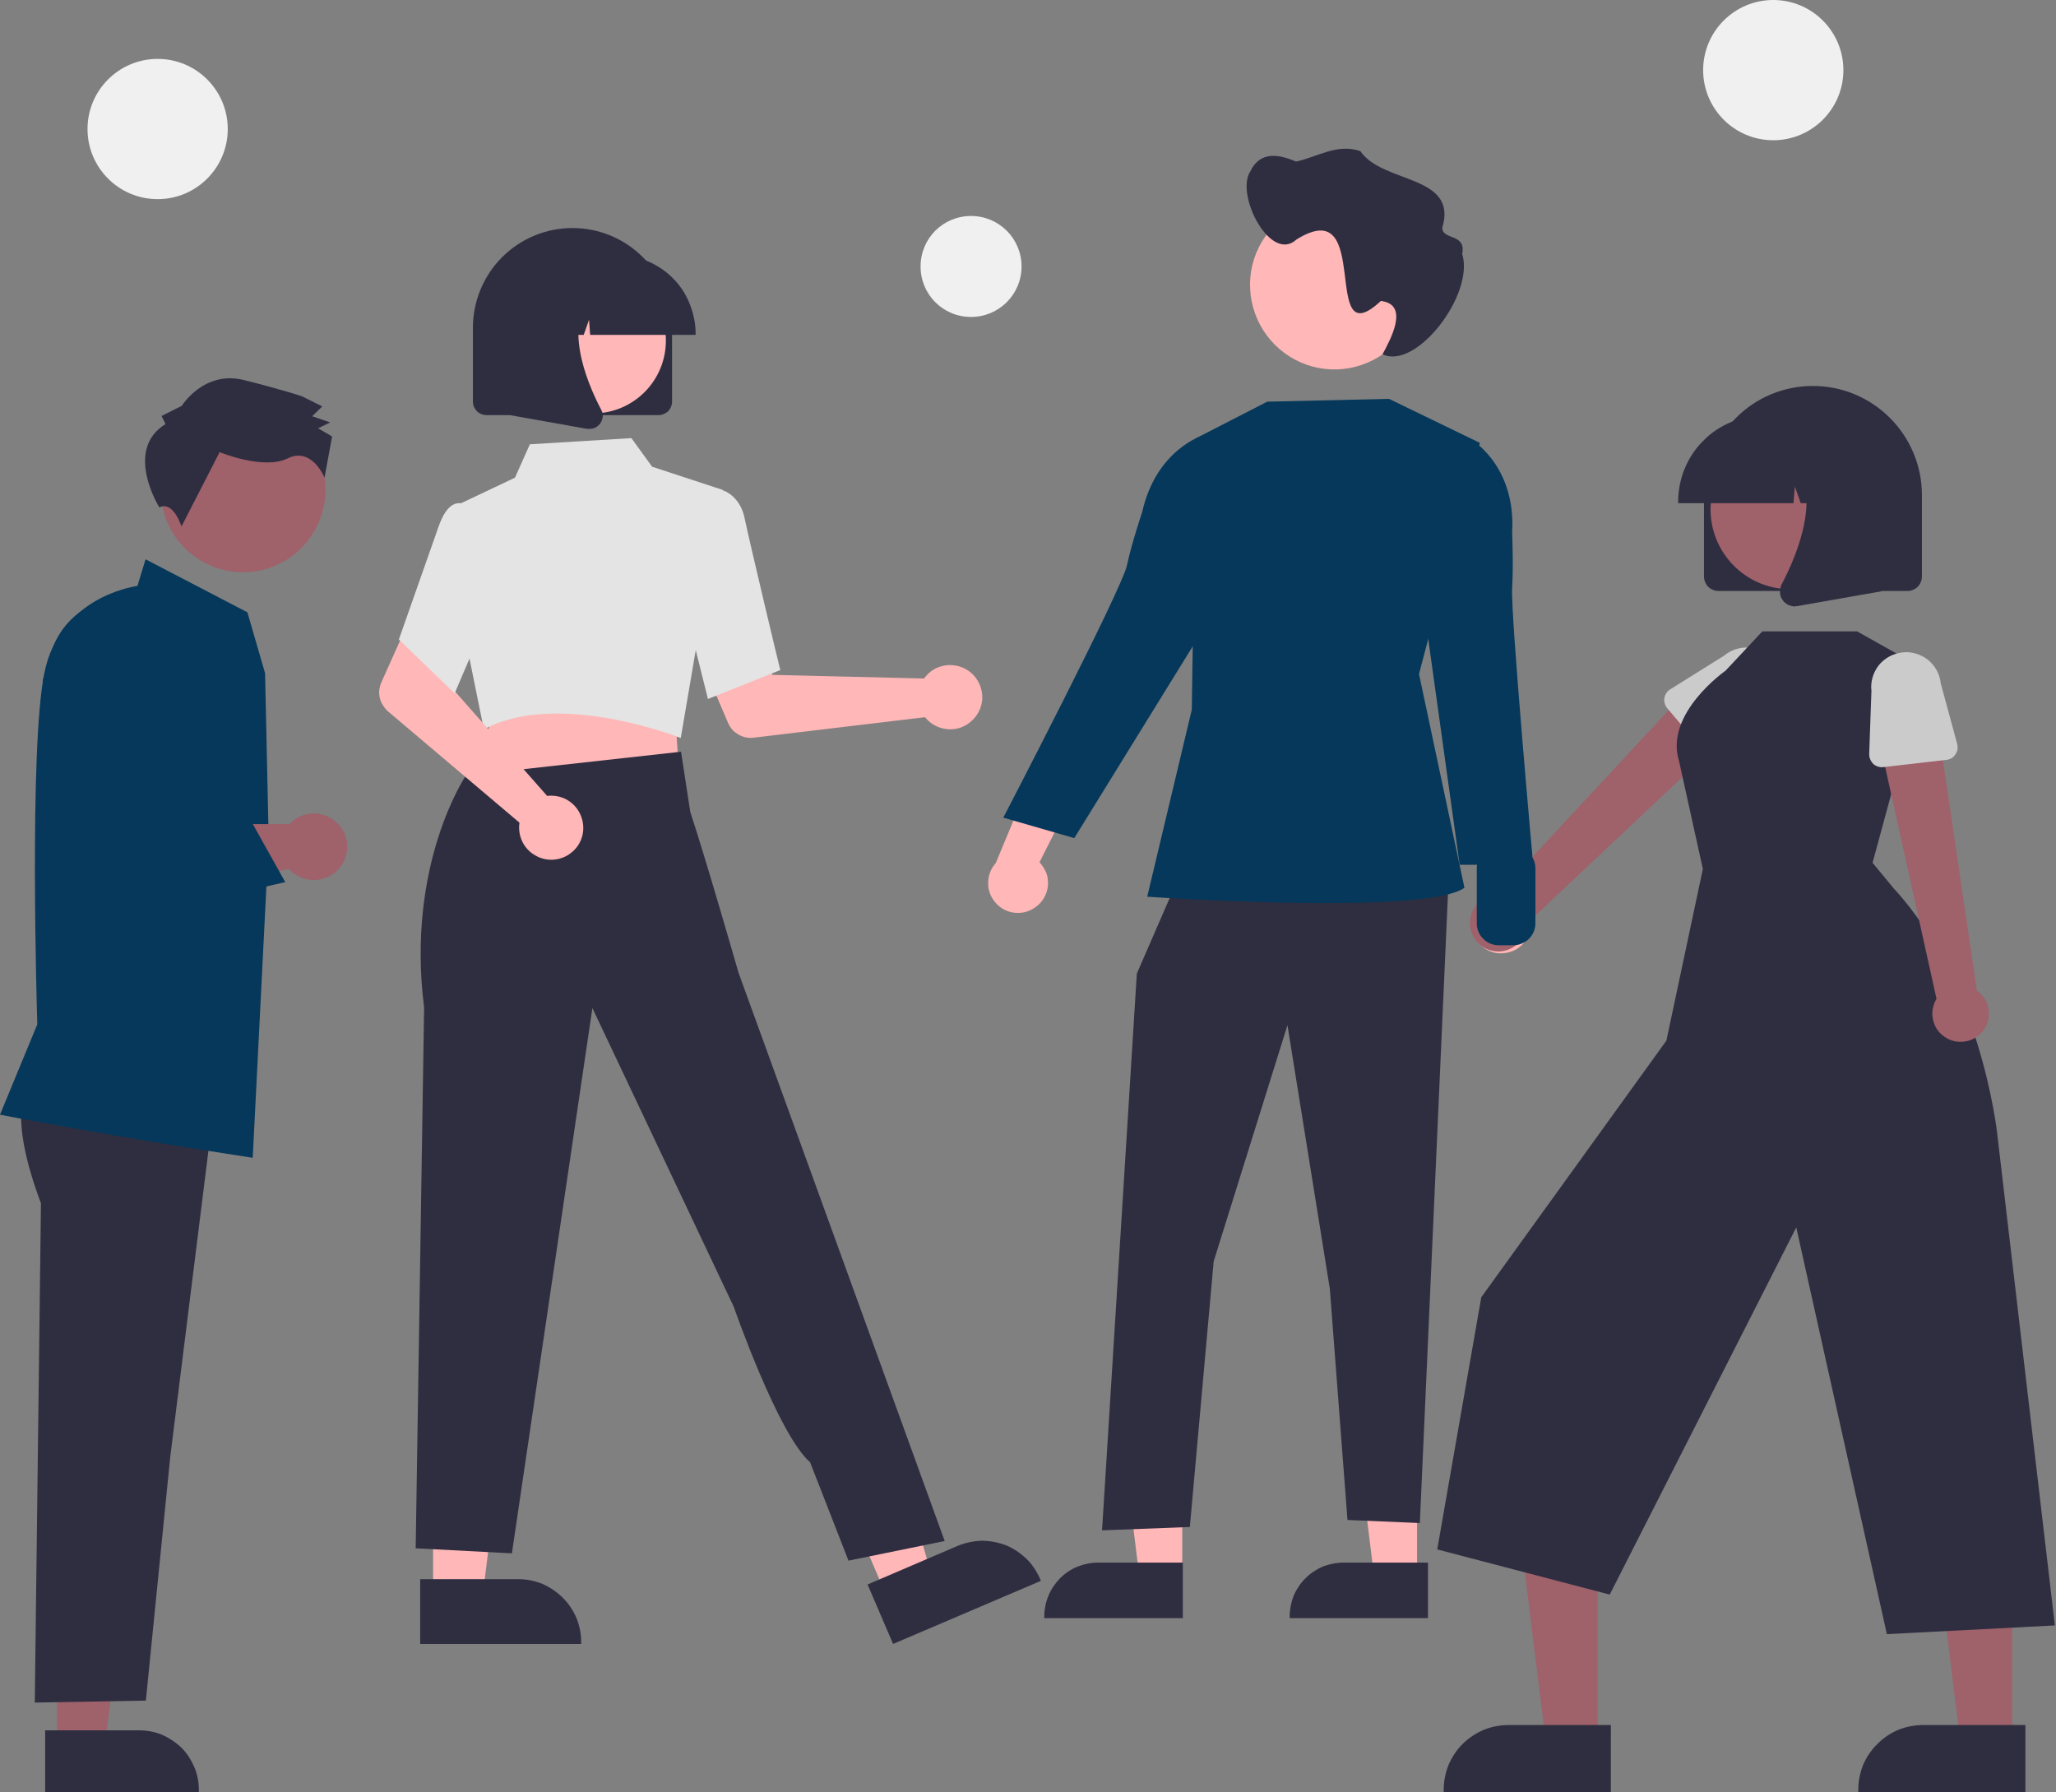
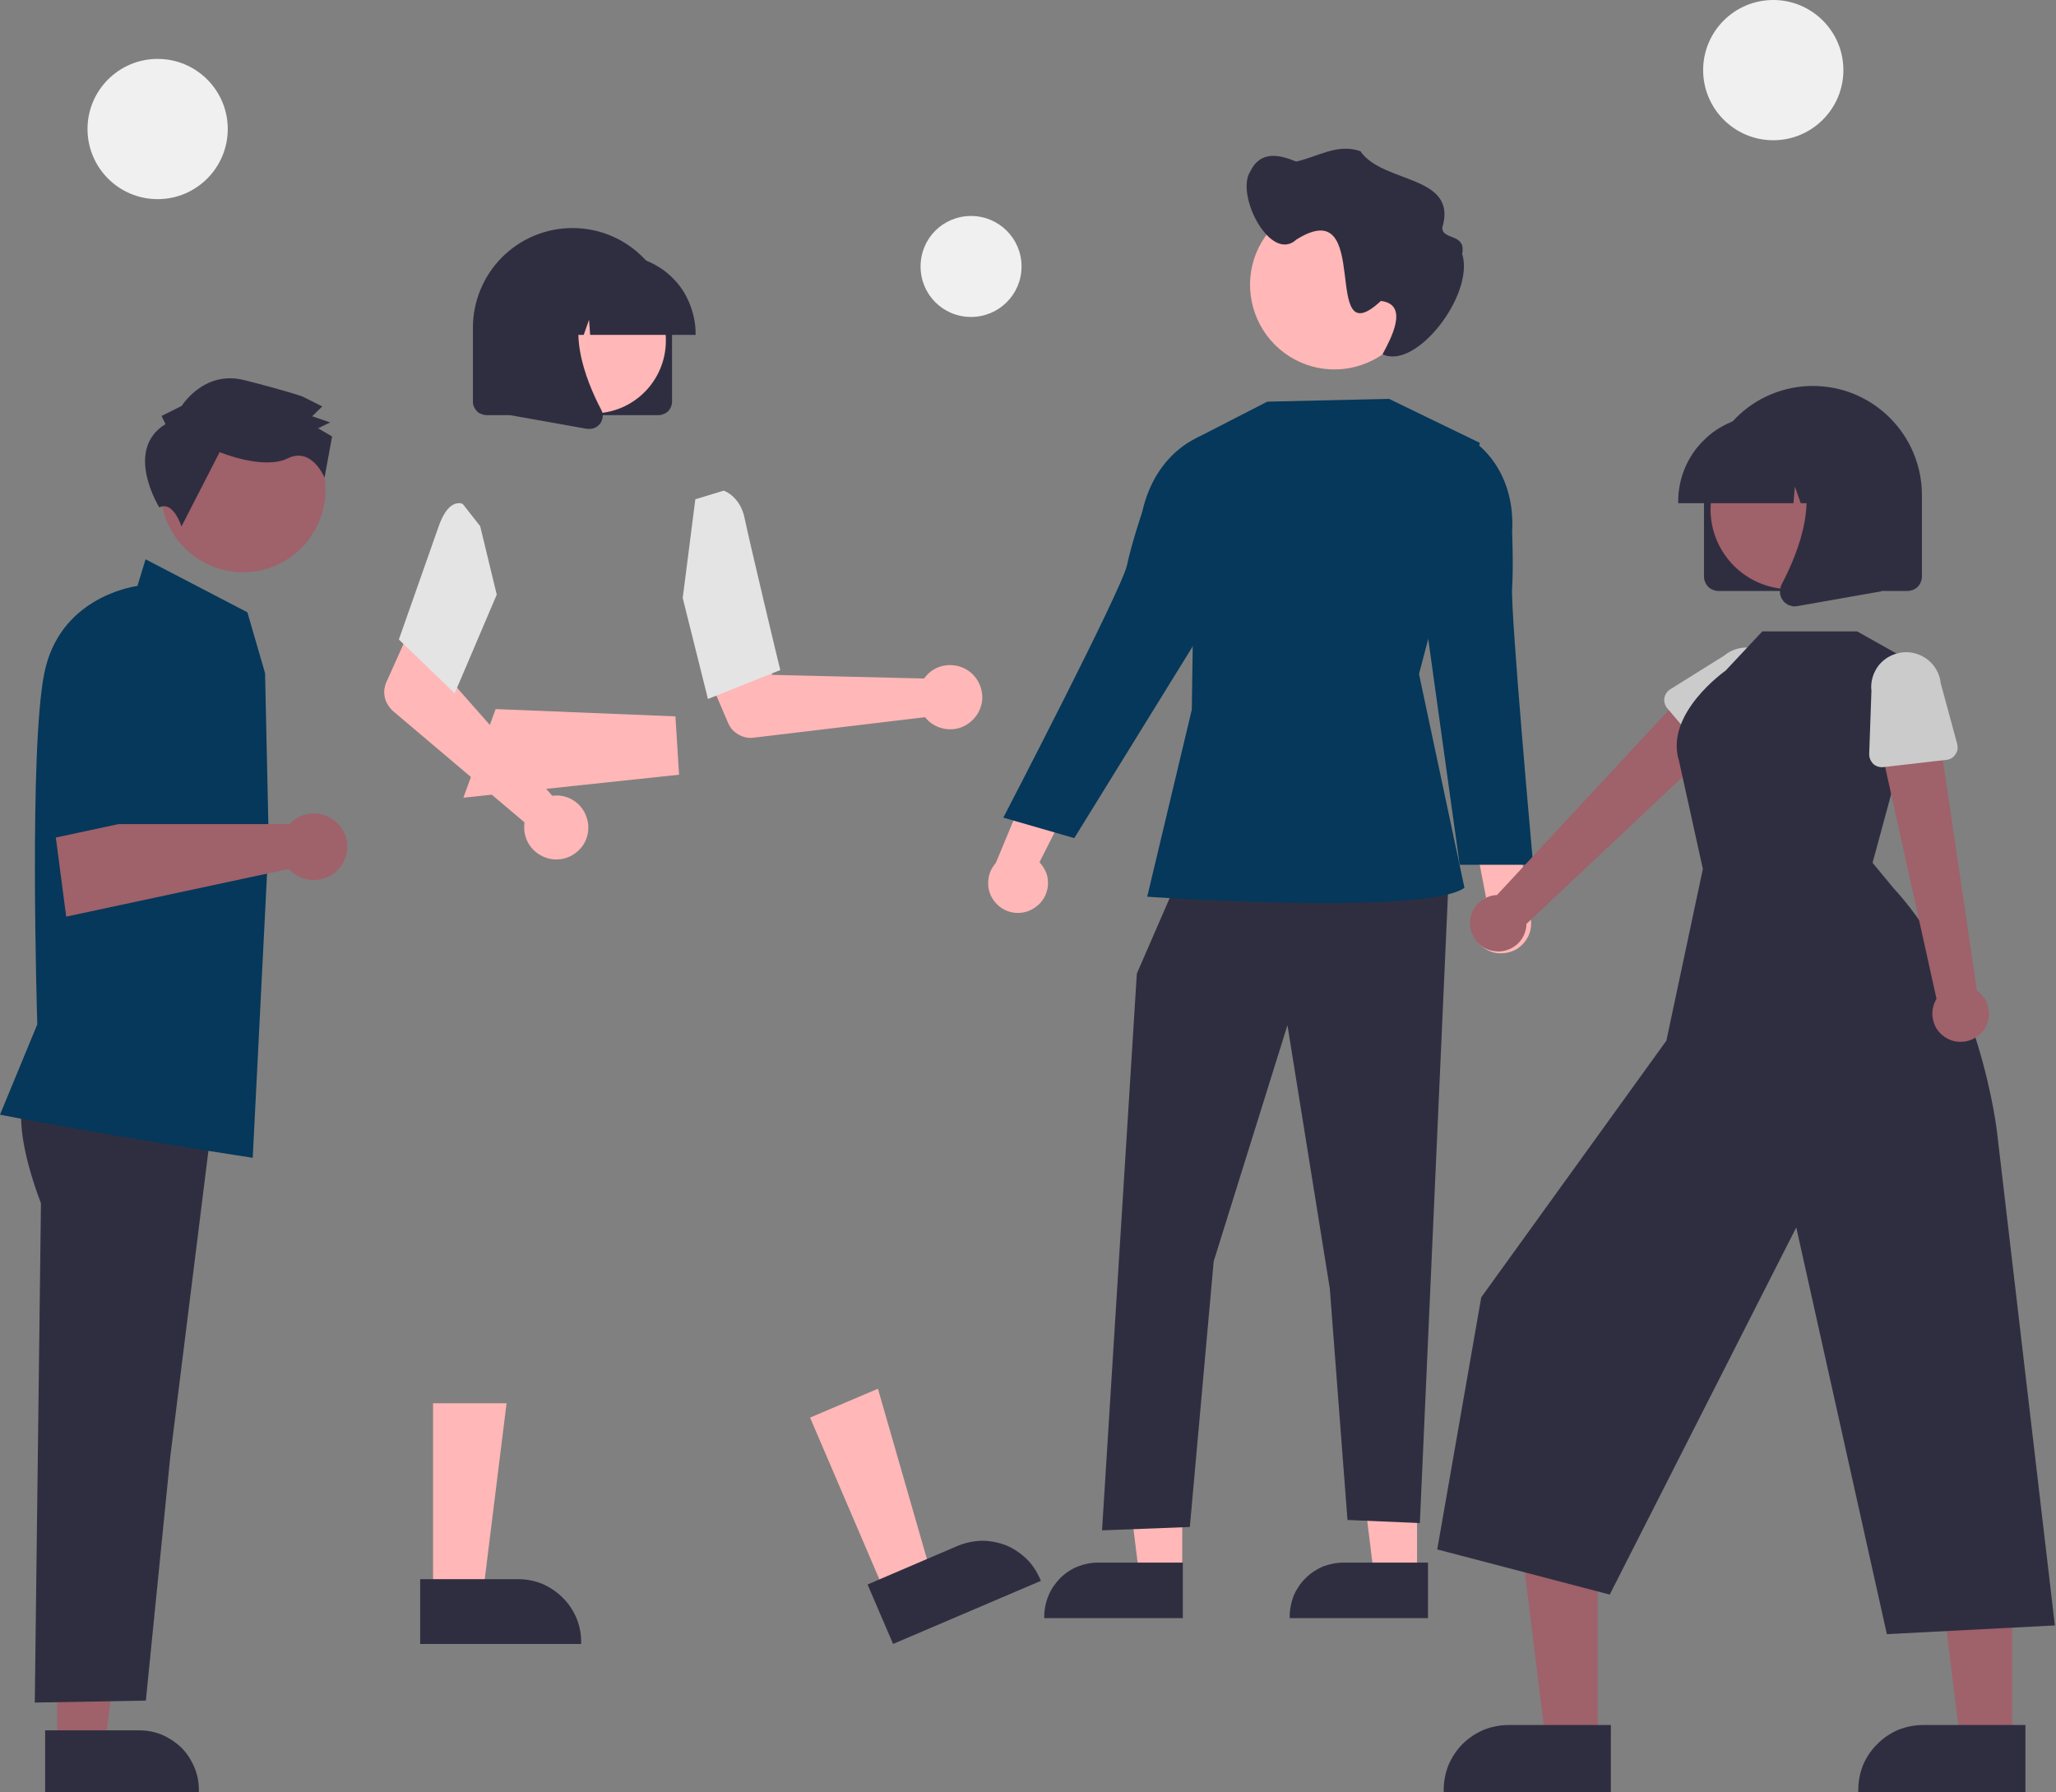
<svg xmlns="http://www.w3.org/2000/svg" version="1.2" viewBox="0 0 733 639" width="733" height="639">
  <rect x="0" y="0" width="733" height="639" fill="#808080" stroke="none" />
  <title>undraw_having_fun_re_vj4h-svg</title>
  <style>
		.s0 { fill: #9f616a }
		.s1 { fill: #2f2e41 }
		.s2 { fill: #05385a }
		.s3 { fill: #ffb7b7 }
		.s4 { fill: #05385a }
		.s5 { fill: #cbcbcb }
		.s6 { fill: #e4e4e4 }
		.s7 { fill: #f0f0f0 }
	</style>
  <path id="Layer" class="s0" d="m20.4 622.4h17l8.1-65.6h-25.1v65.6z" />
  <path id="Layer" class="s1" d="m16.1 616.9h33.5c2.8 0 5.6 0.5 8.2 1.6 2.5 1.1 4.9 2.7 6.9 4.6 2 2 3.5 4.4 4.6 7 1.1 2.5 1.6 5.3 1.6 8.1v0.7h-54.8z" />
  <path id="Layer" class="s1" d="m9.7 388.2c0 0-7.3 8.3 4.9 40.8l-2.2 178 39.6-0.7 8.7-86.9 15.8-126.7z" />
  <path id="Layer" class="s2" d="m90.1 412.8l-0.5-0.1c-50.6-7.7-88.7-15.1-89.1-15.2l-0.5-0.1 13.3-32.2c-0.1-3.4-3-98 2.5-125.2 5.3-26.4 30.4-30.7 33.2-31.1l2.9-9.5 36.3 18.9 6.3 21.7 1.3 59.7z" />
  <path id="Layer" class="s0" d="m111.9 290q-1.2 0-2.4 0.3-1.2 0.2-2.4 0.7-1.1 0.5-2.1 1.2-1 0.7-1.8 1.6h-60.9l-22.4 4.8 3.7 28.2 79.4-17c2.7 3 6.7 4.4 10.7 3.8 4-0.6 7.4-3.2 9-6.8 1.7-3.7 1.4-8-0.8-11.3-2.2-3.4-6-5.5-10-5.5z" />
  <path id="Layer" class="s0" d="m112.4 188.7c-7.8 14.3-25.6 19.5-39.8 11.7-14.3-7.8-19.5-25.6-11.7-39.8 7.8-14.3 25.6-19.5 39.8-11.7 14.3 7.8 19.5 25.6 11.7 39.8z" />
  <path id="Layer" class="s1" d="m59 151.2l-1.4-2.9 7.2-3.6c0 0 7.9-12.8 22.2-9.2 14.3 3.6 20.7 5.8 20.7 5.8l7.2 3.6-3.6 3.5 6.4 2.2-4.3 2.1 5 2.9-2.7 14.7c0 0-4.5-11.1-13.1-6.9-8.6 4.3-24.3-2.2-24.3-2.2l-13.6 26.5c0 0-2.9-9.3-7.9-6.8 0 0-12.8-20.5 2.2-29.7z" />
-   <path id="Layer" class="s2" d="m24 332.1l-7-20.7-1.7-69.1 3-9.8c2.2-7.1 7.1-13.1 13.8-16.4 6.6-3.4 14.3-4 21.4-1.5 7 2.4 12.8 7.6 15.9 14.4 3.1 6.7 3.4 14.5 0.6 21.4l-15.9 40.8 0.8 1.6 34.5-0.3 12.3 22z" />
  <path id="Layer" class="s3" d="m368.9 323.6c1.3-0.8 2.4-2 3.2-3.3 0.8-1.3 1.3-2.8 1.5-4.4 0.1-1.5 0-3.1-0.5-4.5-0.6-1.5-1.4-2.8-2.5-4l17-33.6-19.4 2.2-13.2 31.7c-1.7 1.9-2.7 4.4-2.7 7-0.1 2.6 0.9 5.2 2.6 7.1 1.7 2 4.1 3.3 6.7 3.6 2.6 0.3 5.2-0.3 7.3-1.8z" />
  <path id="Layer" class="s3" d="m505.2 562.1h-15.3l-7.3-59.1h22.6v59.1z" />
  <path id="Layer" class="s1" d="m509.1 576.9h-49.3v-0.6c0-2.5 0.5-5 1.4-7.4 1-2.3 2.4-4.4 4.2-6.2 1.8-1.8 3.9-3.2 6.2-4.2 2.4-0.9 4.9-1.4 7.4-1.4h30.1z" />
  <path id="Layer" class="s3" d="m421.5 562.1h-15.3l-7.3-59.1h22.6v59.1z" />
  <path id="Layer" class="s1" d="m421.7 576.9h-49.4v-0.6c0-2.5 0.5-5 1.5-7.4 0.9-2.3 2.4-4.4 4.1-6.2 1.8-1.8 3.9-3.2 6.3-4.2 2.3-0.9 4.8-1.4 7.3-1.4h30.2z" />
  <path id="Layer" class="s1" d="m420.3 312.6l-15 34.5-12.4 198.5 31.3-1.2 8.5-94.7 26.3-84.2 15.1 93.9 6.3 82.5 25.8 1.1 10.3-230.4h-96.2z" />
  <path id="Layer" class="s4" d="m495.2 142.2l-43.4 1-25.5 13.1-1.4 96.7-15.9 66.7c0 0 99.4 6.8 113.1-3.2l-16.2-76.2 21.7-82.4z" />
  <path id="Layer" class="s4" d="m433 157.9l-4.1-2.7c0 0-16.7 5-21.7 27.4 0 0-3.8 11.2-5.4 18.9-1.9 8.8-44.1 90-44.1 90l25.3 7.3 46.2-74.8z" />
  <path id="Layer" class="s3" d="m527 336c-1-1.2-1.8-2.6-2.2-4.1-0.4-1.5-0.4-3-0.2-4.6 0.3-1.5 0.9-2.9 1.8-4.2 0.9-1.3 2-2.3 3.4-3.1l-7.1-37 18.1 7.5 4 34c1.1 2.4 1.4 5 0.7 7.6-0.7 2.5-2.3 4.6-4.5 6.1-2.2 1.4-4.9 1.9-7.4 1.6-2.6-0.4-5-1.8-6.6-3.8z" />
  <path id="Layer" class="s4" d="m521.1 159.1l4.6-1.5c0 0 14.8 9.4 13.4 32.3 0 0 0.5 11.8 0 19.7-0.6 9 7.5 98.7 7.5 98.7h-26.2l-11.3-81.2z" />
  <path id="Layer" class="s3" d="m505.9 101.6c0 12.2-7.4 23.2-18.6 27.8-11.3 4.7-24.2 2.1-32.8-6.5-8.6-8.6-11.2-21.6-6.6-32.8 4.7-11.3 15.7-18.6 27.9-18.6 3.9 0 7.8 0.8 11.5 2.3 3.6 1.5 6.9 3.7 9.7 6.4 2.8 2.8 5.1 6.1 6.6 9.8 1.5 3.6 2.3 7.5 2.3 11.5q0 0 0 0.1z" />
  <path id="Layer" class="s1" d="m445.7 61.2c3.6-7.6 10.4-6.1 16.4-3.6 7.5-1.6 14.7-6.6 22.9-3.7 8 11.7 34.9 8.3 29.2 27.3 0 4.5 8.6 1.9 7.1 9.3 4.5 14.4-16.4 41.6-28.4 35.8 2.9-5.4 9.7-17.8-0.6-19-22.1 20.6-2.3-39.3-30.1-21.9-9.2 8.5-21.8-15.8-16.5-24.2z" />
  <path id="Layer" class="s0" d="m532.2 339c1.5 0.3 2.9 0.3 4.4-0.1 1.4-0.3 2.7-1 3.9-1.9 1.1-0.9 2-2 2.7-3.4 0.6-1.3 1-2.7 1-4.2l75.6-71.2-17-13.5-69.1 74.4c-2.5 0.1-4.8 1.1-6.6 2.8-1.7 1.7-2.8 4-3 6.5-0.2 2.5 0.6 4.9 2.1 6.9 1.5 1.9 3.6 3.3 6 3.7z" />
  <path id="Layer" class="s5" d="m609.1 269.8l-14.7-17.3q-0.6-0.7-0.9-1.7-0.3-0.9-0.1-1.9 0.1-1 0.7-1.8 0.5-0.8 1.3-1.3l19.2-12c2.5-2.1 5.8-3.2 9.1-2.9 3.3 0.3 6.3 1.8 8.4 4.4 2.2 2.5 3.2 5.7 3 9-0.3 3.3-1.9 6.4-4.4 8.5l-14.8 17q-0.6 0.7-1.5 1.1-0.9 0.4-1.9 0.4-1 0-1.9-0.4-0.8-0.4-1.5-1.1z" />
  <path id="Layer" class="s0" d="m569.6 621h-18.5l-8.8-71.3h27.3v71.3z" />
  <path id="Layer" class="s1" d="m574.3 638.9h-59.6v-0.7c0-3.1 0.6-6.1 1.7-8.9 1.2-2.8 2.9-5.4 5-7.5 2.2-2.2 4.8-3.9 7.6-5.1 2.8-1.1 5.8-1.7 8.9-1.7h36.4z" />
  <path id="Layer" class="s0" d="m717.4 621h-18.5l-8.8-71.3h27.3v71.3z" />
  <path id="Layer" class="s1" d="m722.1 638.9h-59.6v-0.7c0-3.1 0.6-6.1 1.7-8.9 1.2-2.8 2.9-5.4 5.1-7.5 2.1-2.2 4.7-3.9 7.5-5.1 2.8-1.1 5.8-1.7 8.9-1.7h36.4z" />
  <path id="Layer" class="s1" d="m667.6 307.6l18.7-68.9-24.2-13.6h-33.8l-13.1 14c0 0-21.9 15.3-16.6 32.2l8.5 38.5-13 61.2-66 91.5-15.7 89.9 61.5 16.1 66.5-130.9 32.3 145 59.9-3.1-20.6-175.7c0 0-5.9-53.6-36.8-87z" />
  <path id="Layer" class="s0" d="m706.1 368.5c1.1-1 1.9-2.3 2.4-3.7 0.5-1.3 0.7-2.8 0.5-4.3-0.1-1.4-0.5-2.8-1.2-4.1-0.8-1.3-1.8-2.4-3-3.2l-14.4-97.6-20.8 6.6 20.8 93.9c-1.3 2.2-1.8 4.7-1.3 7.1 0.4 2.4 1.7 4.6 3.7 6.1 1.9 1.5 4.3 2.3 6.8 2.1 2.5-0.1 4.8-1.2 6.5-2.9z" />
  <path id="Layer" class="s5" d="m694 270.9l-22.6 2.6q-0.9 0.1-1.9-0.2-0.9-0.3-1.6-0.9-0.7-0.7-1.1-1.6-0.4-0.9-0.4-1.9l0.8-22.6c-0.4-3.2 0.6-6.5 2.6-9.1 2.1-2.6 5.1-4.2 8.4-4.6 3.2-0.4 6.5 0.6 9.1 2.6 2.6 2.1 4.3 5.1 4.6 8.4l5.9 21.7q0.2 1 0.1 1.9-0.2 1-0.8 1.8-0.5 0.8-1.3 1.3-0.9 0.5-1.8 0.6z" />
  <path id="Layer" class="s1" d="m607.5 205.5v-29c0-10.3 4.1-20.2 11.4-27.5 7.2-7.3 17.1-11.4 27.4-11.4 10.4 0 20.2 4.1 27.5 11.4 7.3 7.3 11.4 17.2 11.4 27.5v29q0 1.1-0.4 2-0.4 1-1.1 1.7-0.7 0.7-1.7 1.1-1 0.4-2 0.4h-67.3q-1 0-2-0.4-1-0.4-1.7-1.1-0.7-0.7-1.1-1.7-0.4-0.9-0.4-2z" />
  <path id="Layer" class="s0" d="m652 206.6c-13.8 7.5-31.1 2.5-38.7-11.4-7.5-13.8-2.4-31.1 11.4-38.7 13.8-7.5 31.1-2.4 38.7 11.4 7.5 13.8 2.5 31.1-11.4 38.7z" />
  <path id="Layer" class="s1" d="m598.3 178.8c0-4 0.8-8 2.3-11.7 1.6-3.8 3.8-7.2 6.7-10 2.8-2.9 6.2-5.1 10-6.7 3.7-1.5 7.7-2.3 11.7-2.3h5.8c4.1 0 8.1 0.8 11.8 2.3 3.7 1.6 7.1 3.8 10 6.7 2.8 2.8 5.1 6.2 6.6 10 1.6 3.7 2.4 7.7 2.4 11.7v0.6h-12.3l-4.2-11.7-0.8 11.7h-6.3l-2.1-5.9-0.5 5.9h-41.1z" />
  <path id="Layer" class="s1" d="m635.6 214q-0.5-0.6-0.7-1.3-0.3-0.6-0.3-1.4-0.1-0.7 0.1-1.4 0.1-0.7 0.4-1.4c6.2-11.7 14.8-33.3 3.4-46.6l-0.8-1h33.1v49.9l-30.1 5.3q-0.1 0-0.2 0-0.2 0-0.3 0-0.1 0-0.2 0.1-0.1 0-0.2 0-0.6 0-1.2-0.2-0.6-0.1-1.2-0.4-0.5-0.3-1-0.7-0.5-0.4-0.8-0.9z" />
  <path id="Layer" class="s3" d="m330.6 240.5q-0.2 0.2-0.3 0.4-0.2 0.1-0.3 0.3-0.1 0.2-0.3 0.4-0.1 0.1-0.3 0.3l-54-1.3-6.3-11.5-18.7 7.2 9.2 21.5q0.6 1.3 1.5 2.4 1 1 2.2 1.7 1.2 0.7 2.6 1 1.4 0.3 2.8 0.1l61.1-7.3c2.9 3.7 7.9 5.2 12.4 3.8 4.5-1.5 7.7-5.6 8-10.3 0.2-4.8-2.5-9.2-6.8-11.1-4.4-1.9-9.5-1-12.8 2.4z" />
  <path id="Layer" class="s3" d="m154.4 568.8h17.7l8.5-68.5h-26.2v68.5z" />
  <path id="Layer" class="s1" d="m149.8 563h35c3 0 5.9 0.6 8.6 1.7 2.7 1.2 5.1 2.8 7.2 4.9 2.1 2 3.7 4.5 4.9 7.2 1.1 2.7 1.7 5.6 1.7 8.5v0.8h-57.4z" />
  <path id="Layer" class="s3" d="m315.8 568.4l16.3-6.9-19.1-66.4-24.2 10.3 27 63z" />
  <path id="Layer" class="s1" d="m309.3 564.9l32.2-13.8c2.7-1.1 5.6-1.7 8.5-1.8 3 0 5.9 0.6 8.6 1.6 2.7 1.1 5.2 2.8 7.3 4.8 2.1 2 3.7 4.5 4.9 7.2l0.3 0.7-52.7 22.5z" />
  <path id="Layer" class="s3" d="m240.8 255.4l1.3 20.8-37.6 4-39.3 4.2 11.5-31.6 64.1 2.6z" />
-   <path id="Layer" class="s6" d="m242.1 262.9c-0.4-0.2-42.9-16.7-68.9-3.2l-0.7 0.3-5.2-25.6-2.9-55 19.2-9.1 5.3-11.9 36.2-2.2 7.4 10.2 25.3 8.3-15.1 88.4z" />
  <path id="Layer" class="s6" d="m243.4 213.2l4.5-35.2 10.2-3.1 0.1 0.1c0.3 0.1 5.8 2.2 7.3 9.9 1.5 7.3 12.4 53.1 12.6 53.6l0.1 0.4-25.8 10.3z" />
-   <path id="Layer" class="s1" d="m302.5 556.4l34.3-7-54.8-151.1-18.7-51.5c0 0-11.9-41.4-17.2-57.3l-3.3-21.5-76.7 8.5c0 0-21.4 31.5-14.9 82.7l-3 192.8 34.3 1.8 28.7-194.4 50.4 106.5c0 0 15.8 45.5 27.2 55.4z" />
-   <path id="Layer" class="s3" d="m196.9 283.7q-0.3-0.1-0.5 0-0.2 0-0.4 0-0.3 0-0.5 0-0.2 0-0.4 0.1l-35.8-40.6 4.1-12.4-17.9-8.8-9.6 21.4q-0.5 1.2-0.7 2.7-0.1 1.4 0.2 2.7 0.3 1.4 1.1 2.6 0.7 1.2 1.8 2.2l46.9 39.7c-0.7 4.7 1.5 9.4 5.7 11.7 4.1 2.4 9.3 1.9 12.9-1.1 3.7-3 5.1-8 3.5-12.5-1.5-4.5-5.7-7.6-10.4-7.7z" />
+   <path id="Layer" class="s3" d="m196.9 283.7l-35.8-40.6 4.1-12.4-17.9-8.8-9.6 21.4q-0.5 1.2-0.7 2.7-0.1 1.4 0.2 2.7 0.3 1.4 1.1 2.6 0.7 1.2 1.8 2.2l46.9 39.7c-0.7 4.7 1.5 9.4 5.7 11.7 4.1 2.4 9.3 1.9 12.9-1.1 3.7-3 5.1-8 3.5-12.5-1.5-4.5-5.7-7.6-10.4-7.7z" />
  <path id="Layer" class="s6" d="m142.2 228l14-39.8c1.6-4.7 3.5-7.6 5.9-8.5q0.3-0.2 0.7-0.2 0.3-0.1 0.7-0.1 0.4 0 0.8 0 0.3 0.1 0.7 0.3l6.2 7.9 5.9 24.4-15 35.2z" />
  <path id="Layer" class="s1" d="m234.8 148h-61.4q-0.9 0-1.8-0.4-0.9-0.3-1.6-1-0.6-0.7-1-1.5-0.4-0.9-0.4-1.9v-26.4c0-9.4 3.8-18.5 10.4-25.1 6.7-6.7 15.7-10.4 25.1-10.4 9.4 0 18.4 3.7 25.1 10.4 6.6 6.6 10.4 15.7 10.4 25.1v26.4q0 1-0.4 1.9-0.3 0.8-1 1.5-0.7 0.7-1.6 1-0.8 0.4-1.8 0.4z" />
  <path id="Layer" class="s3" d="m211.4 147.4c-14.4 0-26-11.6-26-26 0-14.4 11.6-26 26-26 14.4 0 26 11.6 26 26 0 14.4-11.6 26-26 26z" />
  <path id="Layer" class="s1" d="m248 119.4h-37.6l-0.4-5.4-1.9 5.4h-5.8l-0.7-10.7-3.9 10.7h-11.1v-0.5c0-3.7 0.7-7.4 2.1-10.8 1.4-3.4 3.5-6.5 6.1-9.1 2.6-2.6 5.7-4.6 9.1-6 3.4-1.5 7-2.2 10.7-2.2h5.3c3.7 0 7.3 0.7 10.7 2.2 3.4 1.4 6.5 3.4 9.1 6 2.7 2.6 4.7 5.7 6.1 9.1 1.4 3.4 2.2 7.1 2.2 10.8z" />
  <path id="Layer" class="s1" d="m210.1 152.9q-0.1 0-0.2 0-0.1 0-0.2 0-0.1 0-0.2 0-0.1 0-0.2 0l-27.5-4.9v-45.4h30.2l-0.7 0.8c-10.4 12.2-2.6 31.9 3 42.6q0.3 0.6 0.5 1.2 0.1 0.7 0.1 1.3-0.1 0.7-0.3 1.3-0.2 0.6-0.6 1.2-0.4 0.4-0.8 0.8-0.4 0.4-0.9 0.6-0.5 0.3-1.1 0.4-0.5 0.1-1.1 0.1z" />
-   <path id="Layer" class="s4" d="m534.3 301.7h5.2q1.6 0.1 3 0.6 1.5 0.6 2.6 1.7 1.1 1.1 1.7 2.6 0.6 1.4 0.6 3v19.6q0 1.5-0.6 3-0.6 1.4-1.7 2.5-1.1 1.1-2.6 1.7-1.4 0.6-3 0.6h-5.2q-1.5 0-3-0.6-1.4-0.6-2.5-1.7-1.1-1.1-1.7-2.5-0.6-1.5-0.6-3v-19.6q0-1.6 0.6-3 0.6-1.5 1.7-2.6 1.1-1.1 2.5-1.7 1.5-0.5 3-0.6z" />
  <path id="Layer" class="s7" d="m56.2 71c-13.8 0-25-11.2-25-25 0-13.8 11.2-25 25-25 13.8 0 25 11.2 25 25 0 13.8-11.2 25-25 25z" />
  <path id="Layer" class="s7" d="m632.2 50c-13.8 0-25-11.2-25-25 0-13.8 11.2-25 25-25 13.8 0 25 11.2 25 25 0 13.8-11.2 25-25 25z" />
  <path id="Layer" class="s7" d="m346.2 113c-10 0-18-8-18-18 0-10 8-18 18-18 9.9 0 18 8 18 18 0 10-8.1 18-18 18z" />
</svg>